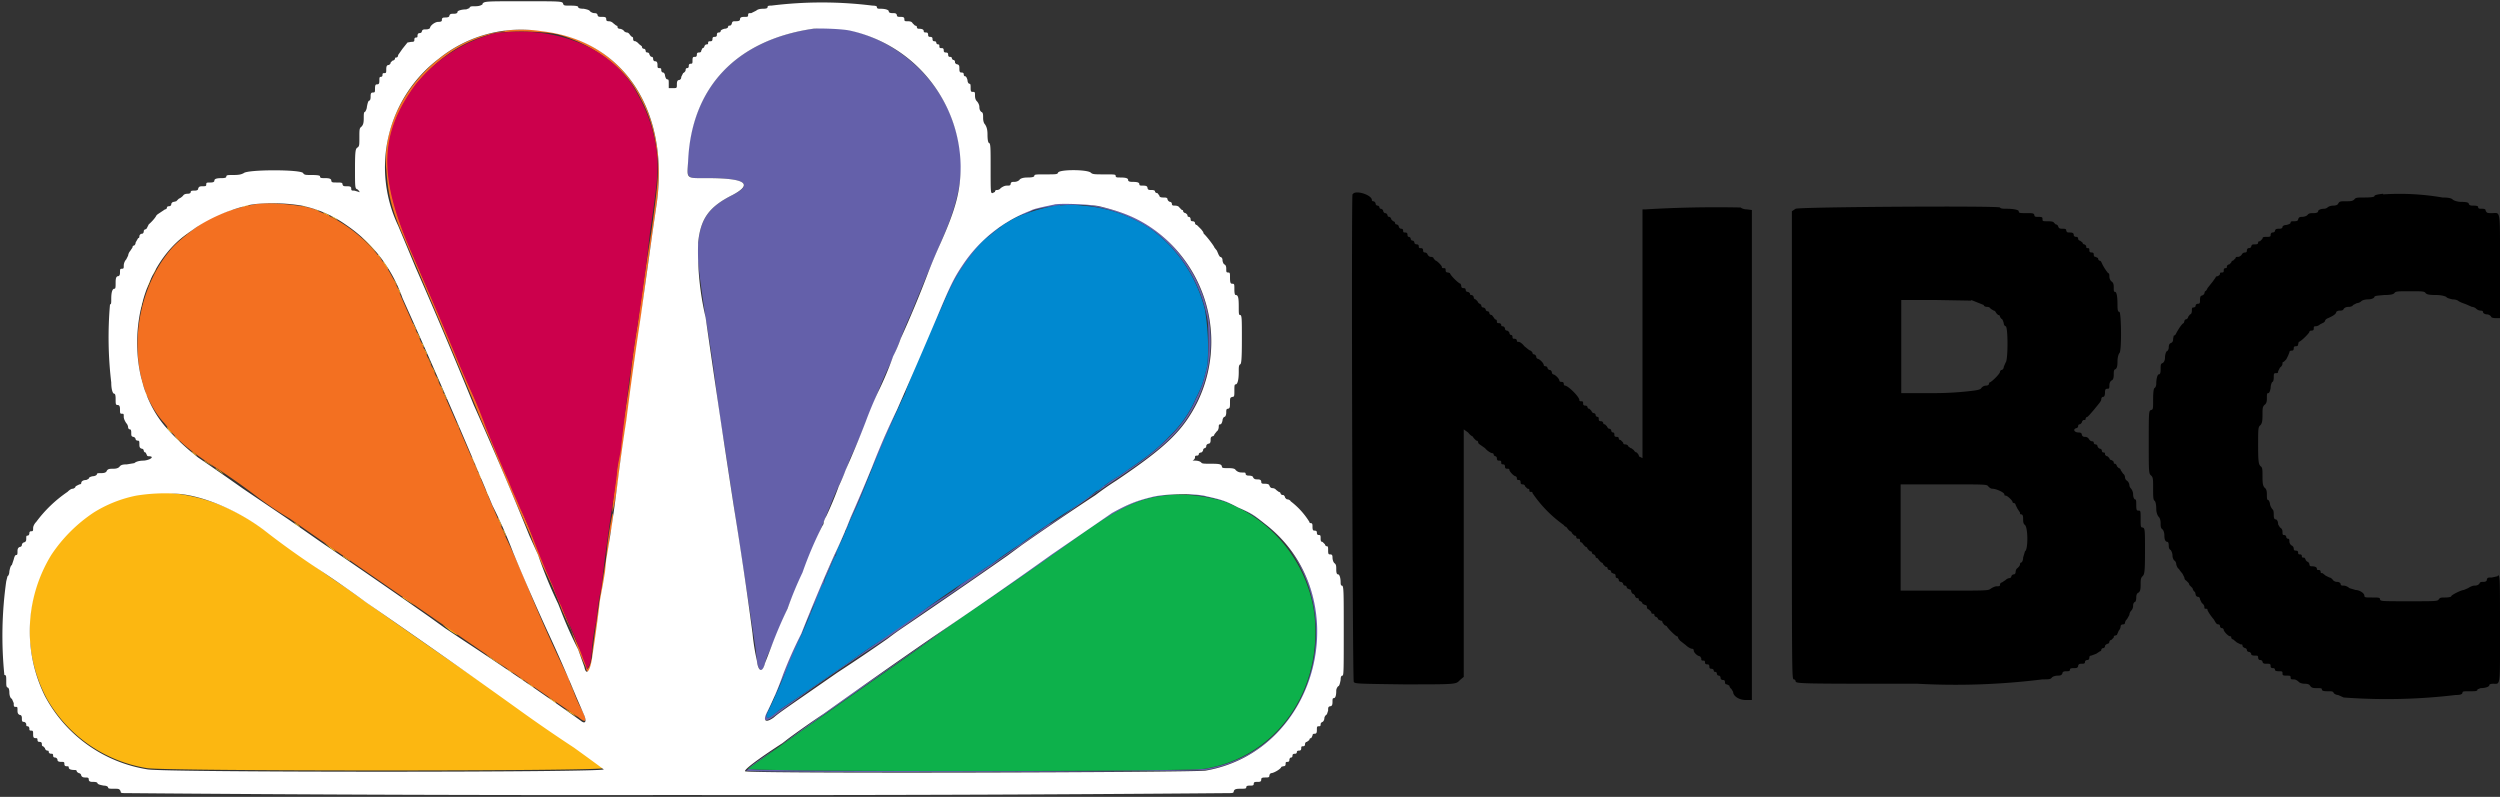
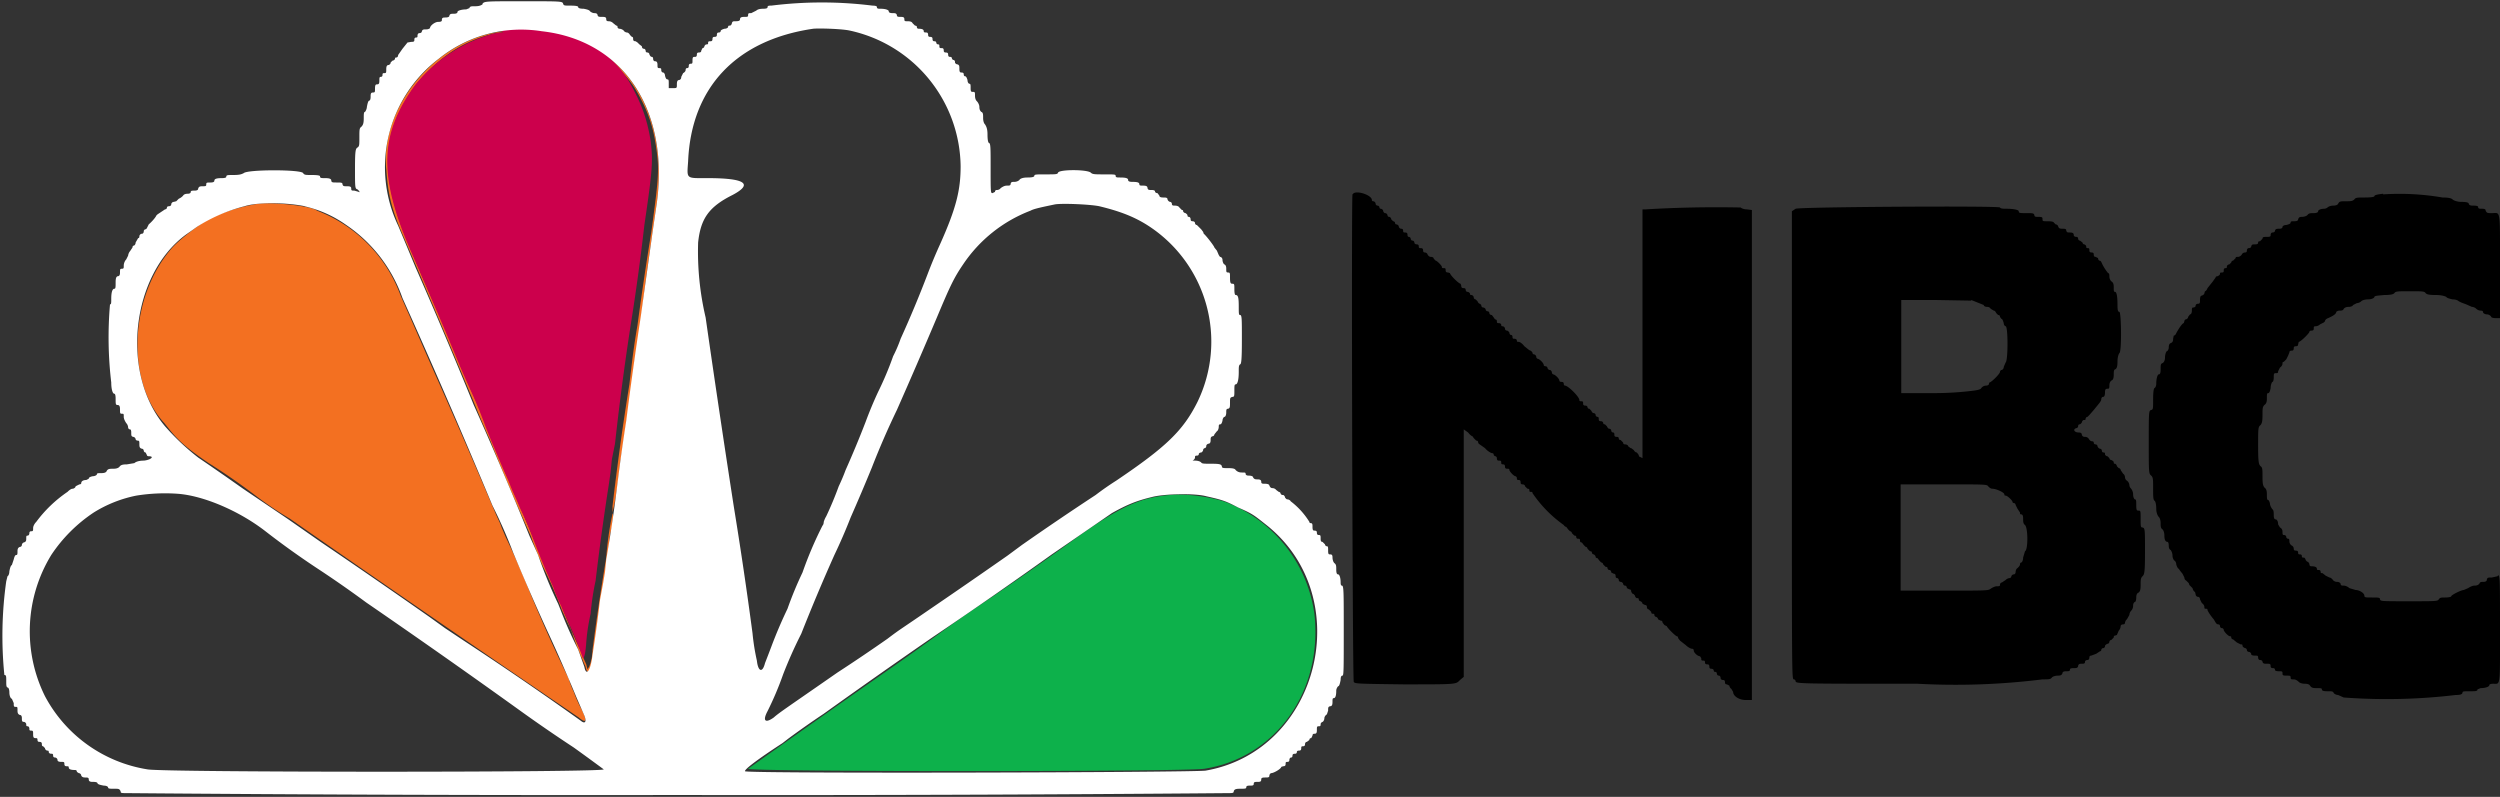
<svg xmlns="http://www.w3.org/2000/svg" viewBox="0 0 400 127.5">
  <rect x="0" y="0" width="400" height="127.5" fill="#333333" stroke="none" />
  <g fill-rule="evenodd">
-     <path d="m43.3 32.5h1l-.5-.1h-.5m-2.7.2h.4zm5.7 0h.3zm-7.3.4c-.8.3-.4.3.5 0l.4-.2c-.2 0-.6 0-.9.2m9.4.1.6.1c.2 0 .1 0 0-.1l-.7-.1zm-11.7.6-.3.2c.1 0 .4 0 .6-.2l.3-.3zm13.9 0 .6.2-.3-.2-.6-.3zm1.4.6c.8.4 1 .4.4 0l-.8-.4zm-17 0c-.3.2-.3.3-.2.3l.5-.2.1-.3-.5.3m18.5.5.7.4-.4-.4c-.7-.4-1-.4-.3 0m-21.7 1.1c-.3.2-.3.3-.1.2.5-.3.8-.5.6-.5zm-2.5 1.8-.8.7.8-.6c.7-.5 1-.7.8-.7zm29.4.9c1.6 1.7 1.9 2 1.1 1l-1.5-1.5c-.5-.5-.4-.3.4.5m-31 .7-.7.7.7-.7.7-.7zm33 1.7.5.6-.5-.9c-.2-.1-.2 0 0 .3m.7.8c0 .2.7 1.3.8 1.3 0 0 0-.3-.3-.7-.4-.7-.5-.8-.5-.6m-36.7 1.6-.2.6.3-.5c.4-.7.2-.8-.1 0m-.9 1.7-.3 1 .5-1 .3-1zm39.1-.7.4.6c.4.7.4.5 0-.2zm.7 1.3.3.8.4.4-.4-.8zm-41 2.5-.3 1.5c0 .4.1 0 .4-.8.4-1.6.4-2.2 0-.7m-.7 3.9v-.4zm44.1-.5.3.7.4.4-.4-.7c-.1-.4-.3-.5-.3-.5m-44.3 3v-1zm45-1.5c0 .1 0 .4.2.6.1.3.3.4.3.3l-.3-.6zm.6 1.5.3.6.2.3c0-.1 0-.4-.2-.6zm.5 1.2.3.6.2.3c0-.1 0-.4-.2-.6-.1-.3-.3-.4-.3-.3m-46 1.4c0 .4.1.5.1.3v-.6.3m46.6.1.3.6c0 .2.2.3.2.3l-.3-.6c0-.3-.2-.4-.2-.3m.5 1.2.3.7.4.5-.4-.8zm.7 1.5.3.7.3.5-.3-.8zm-47.2.6.2.7c.3.7.3.4 0-.4 0-.3-.2-.5-.2-.3m47.8.9.4.7c.1.4.3.5.3.5l-.3-.8zm-47.1 1 .2.6c.1.2.3.3.3.2l-.3-.6zm47.8.4.3.6c0 .2.2.3.2.2l-.3-.6c0-.2-.2-.3-.2-.2m-47.3.6.6 1.1-.2-.5zm49.3 4 .3.6c0 .3.2.4.2.3l-.3-.6c0-.2-.2-.3-.2-.3m-46.2.9c0 .2.3.5.6.7.3.3.3.3 0-.2-.7-.8-.8-.9-.6-.5m1.2 1.3c.3.5.8 1 .8.8l-.5-.6c-.3-.3-.4-.4-.3-.2m2.7 2.5c.2.3.8.7.8.6l-.5-.5c-.4-.2-.5-.3-.3-.1m44.6.7.4.7c.1.4.3.5.3.5l-.3-.8zm-42.6.8 1.5.9-1-.7c-.5-.3-.7-.4-.5-.2m43.3.7.3.6c0 .2.2.3.2.2l-.3-.6c0-.2-.2-.3-.2-.2m-41.3.6 1.1.8s-.3-.4-.8-.7c-.6-.4-.6-.4-.3 0m41.8.5.3.7.4.4-.4-.7c-.1-.4-.3-.5-.3-.5m1.2 2.7.3.8.3.4-.3-.8zm-53.5.5a18.7 18.7 0 0 0 -11 4.2 24.3 24.3 0 0 0 -5.5 6.3 23.4 23.4 0 0 0 -.2 22.5 22.6 22.6 0 0 0 16 11.1c2.7.5 73.1.5 73 0l-.2-.4a110.4 110.4 0 0 1 -6.9-4.8 212.4 212.4 0 0 1 -9.5-6.6 1157 1157 0 0 1 -24.6-17.1 99.2 99.2 0 0 1 -7-5 112 112 0 0 0 -5.7-4 29.5 29.5 0 0 0 -16.2-6.2zm55.5 4.2c0 .2.4 1.2.6 1.2l-.2-.5-.3-.7c0-.2-.1-.2-.1 0m-32.5.7c.2.3.8.7.8.6l-.5-.5c-.4-.2-.5-.3-.3 0m33.1.8.4.7c.1.4.3.5.3.5l-.3-.8zm-28.3 2.3 1.1 1 .8.4c-.4-.4-2-1.6-2-1.4m3.2 2.3.8.5c.2.1.2 0-.1-.2l-.8-.5c-.2-.1-.2 0 .1.2m9.3 6.4 1.7 1.1c.4.2 0 0-.8-.7-.6-.5-.9-.6-.9-.4m4.7 3.1.8.6.7.5-.8-.6zm1.7 1.2 1.2 1c1.4.9 1.7 1 .5 0a7 7 0 0 0 -1.7-1m7 4.8s.6.6 1.5 1.1l1.5 1-1.3-1c-1.6-1-1.7-1.2-1.7-1m3.2 2.2.7.5.5.2-.7-.5zm2 1.2.4.5.5.2-.5-.4-.5-.3m1.2.8.8.7c.6.4.7.4.3 0l-1.2-.7m7.5 1.2.3.5-.5-1.2zm-3.8 1.3s.3.4.8.7c.6.4.6.4.3 0zm2.6 1.9 1 .7 1 .6-.8-.7z" fill="#fcb711" />
    <path d="m80.8 5c-10.8 1-20 12-19 22.1.3 4 .8 6.2 2.6 10.4a2413.2 2413.2 0 0 1 11.6 27.3 138.2 138.2 0 0 0 2.4 5.6 376.1 376.1 0 0 0 6.5 15.3 75.4 75.4 0 0 0 2 5 75.1 75.1 0 0 1 3 6.9l.9 2 .6 1.3a63.8 63.8 0 0 0 2.3 5.8c.3 1.6 1 .6 1.3-2a224.3 224.3 0 0 1 1.9-13.2l.3-2.3.3-2.5c0-.7.2-1.7.4-2.3l.2-1.7c0-.4 0-.6-.1-.5a49.8 49.8 0 0 0 -1 7 402.6 402.6 0 0 0 -2.2 14.8 7.8 7.8 0 0 1 -.5 2.6l-.3.5-.2-.8-.4-.9-.1-.4-.5-1.1a72.7 72.7 0 0 1 -3.1-7.5l-1.1-2.5-.6-1.4-.6-1.3-.6-1.7a1061.2 1061.2 0 0 1 -3.4-8l-.6-1.4a58 58 0 0 1 -1.4-3.3 15.7 15.7 0 0 1 -1.2-3 276.5 276.5 0 0 0 -5.1-12l-1.4-3.2a200.3 200.3 0 0 0 -4.2-9.9 583.3 583.3 0 0 1 -3.7-8.6c-5.2-12-5-18.7.8-26.6a25.5 25.5 0 0 1 6.1-5.5 20.8 20.8 0 0 1 5.8-2.5c1.5-.6 8.1-.6 10.7 0 5.2 1.4 10.3 5 12.6 9 1.8 3.1 2.7 5.6 3.2 9.2.5 3.3.4 4.7-.8 13.5a534.8 534.8 0 0 0 -2.2 14.8 113.3 113.3 0 0 0 -1 7l-.3 2.5a432.8 432.8 0 0 0 -2.7 19.5v1l.3-1.3a75.6 75.6 0 0 0 .9-6.4 449.6 449.6 0 0 0 2.4-16.9 155.7 155.7 0 0 0 1-6.6c.6-5 .6-5.3 1.8-13.5l.6-4.2c2.7-17.7-8-30-24.3-28.2m-39.4 27.7a32.1 32.1 0 0 0 -7 2c-.7 0-5.3 3.4-6.8 5.1-6.8 7.8-7.4 21.3-1.2 28l.8 1c1.6 2 3.2 3.3 6.3 5.4a104.4 104.4 0 0 1 7.5 5.2 56.8 56.8 0 0 0 5.5 3.7 4868 4868 0 0 0 44 30.3l2.2 1.5c1.2 1 1.4.6.5-1.2a21.6 21.6 0 0 1 -1.3-2.9 13.2 13.2 0 0 1 -.8-2.1 240 240 0 0 1 -6-13.3 148.9 148.9 0 0 0 -4.1-9.4l-.6-1.4-.3-.8-.6-1.3a1373.4 1373.4 0 0 0 -10.3-23.7l-3.5-8a383 383 0 0 1 -1.5-3.4 23 23 0 0 0 -13.4-13.6c-.7-.7-6.8-1.4-9.5-1.1" fill="#f37021" />
-     <path d="m80.5 5.2c-1.3 0-2 .3-4 1a24.6 24.6 0 0 0 -10 7.3c-5.8 7.9-6 14.6-.8 26.6a940.8 940.8 0 0 1 7.9 18.5l1.4 3.2a75 75 0 0 1 2.7 6.5 218.4 218.4 0 0 0 3.6 8.5l.6 1.5.8 1.8.6 1.4a57 57 0 0 1 2 4.7 124.4 124.4 0 0 0 3.2 7.7 22.1 22.1 0 0 0 1.3 3.1l.4 1a70.7 70.7 0 0 1 3.1 7.4l.4 1 .2.7.3-.5c.2-.3.4-1 .5-2.6a31.6 31.6 0 0 1 .7-4.6 41.4 41.4 0 0 1 .8-5.3 402.6 402.6 0 0 1 2.1-15.3l.3-2.1.2-2 .5-2.5a432.8 432.8 0 0 1 2.7-20.2 347.3 347.3 0 0 0 2-14.8c1.3-8.8 1.4-10.2 1-13.5-.6-3.6-1.5-6-3.3-9.2-3.8-6.6-12-10.2-21.3-9.3" fill="#cc004c" />
-     <path d="m130 4.6c-12.2 1.8-19.4 9.4-20 21.2 0 2.9-.3 2.7 3.3 2.7 6 0 7.3 1 3.9 2.7-3.8 1.9-5.1 3.8-5.5 7.7-.2 2-.1 3.1 1.2 12a221.5 221.5 0 0 1 1.6 10.6 186.1 186.1 0 0 0 1.4 9.6 20737 20737 0 0 0 5 32.7l.2 1.9c.2 1.8 1 2 1.3.4l.3-1a206.3 206.3 0 0 0 3.9-9.2l.5-1a777.3 777.3 0 0 0 5.7-13.9 55.1 55.1 0 0 1 1.9-4.3 31.2 31.2 0 0 0 1.3-3.3 127.2 127.2 0 0 0 3.8-8.9 63 63 0 0 1 2.5-6 52.2 52.2 0 0 0 1.8-4.3 61 61 0 0 1 1.7-4.1 577 577 0 0 1 4.6-11c3.9-8.8 4.3-13.8 1.8-20.4-3.4-8.9-13.5-15.4-22.1-14.1m38.6 28a25.5 25.5 0 0 0 -5.4 1.6c-3.4 1.5-7 4.5-9.3 8-1.5 2.2-2 3.5-4.2 8.5a874 874 0 0 1 -8 18.4l-.3.8a128.3 128.3 0 0 0 -4.3 10.1 336.6 336.6 0 0 1 -5.6 13 323.4 323.4 0 0 0 -5.6 13 71 71 0 0 0 -2.1 5l-1.2 2.7c-.8 1.5-.4 2 1 1a265.4 265.4 0 0 1 15.5-10.8l2.7-1.8 6.6-4.6a596.2 596.2 0 0 0 12.6-8.7l2.3-1.6a356.7 356.7 0 0 1 6.5-4.5 483.9 483.9 0 0 1 8.5-5.9c8.2-5.4 10.8-8 13.1-12.6a22 22 0 0 0 1-16.8 23 23 0 0 0 -9.6-11.9c-4-2.2-10.3-3.5-14.2-2.8m4.6.1a24.1 24.1 0 0 1 11.6 4.4 22.9 22.9 0 0 1 8.3 14c.2 1 .2 6.2 0 7.1-.7 3-.9 3.6-1.9 5.6a18 18 0 0 1 -4.2 6 35.6 35.6 0 0 1 -6.7 5.3l-1.4 1-.2.1-1 .6-1 .8c-.3 0-.5.2-.5.3l-.3.3a21.1 21.1 0 0 1 -2 1.3l-1.3.9a48.2 48.2 0 0 1 -4.5 3.2l-.3.1-.6.4a60.7 60.7 0 0 1 -4.1 2.9 131.2 131.2 0 0 1 -7.9 5.3l-1.4 1-1.2 1-1.5 1a178.5 178.5 0 0 0 -9 6.1 203 203 0 0 1 -6.9 4.8 1012.8 1012.8 0 0 1 -11.6 8c-.8.8-1.3.6-.9-.3l1-2.4.3-.4.2-.5.5-1.2a123.4 123.4 0 0 0 3.8-8.8l.2-.5.4-1 .6-1.3c0-.3.3-.8.5-1.2a18.6 18.6 0 0 0 1.4-3.2s.2-.2.2-.5.2-.8.4-1l1-2.4.3-.6.2-.5 1-2.4.4-.9c0-.2 0-.4.2-.5.1-.1.3-.4.3-.7l.5-1.1a107.3 107.3 0 0 0 3-7.2 160.3 160.3 0 0 0 3.1-7.1 290.4 290.4 0 0 1 5.2-12 675.8 675.8 0 0 0 3.8-8.9s1.6-3.3 2-3.8a32.7 32.7 0 0 1 5-6.2 25.4 25.4 0 0 0 1.5-1.2l.4-.3.5-.4c.2 0 .7-.3 1-.6a10 10 0 0 1 2.4-1l1.3-.6a27.1 27.1 0 0 1 7.8-.8m11.2 46.6a24 24 0 0 0 -6.4 2.6 274.6 274.6 0 0 0 -16 11 181 181 0 0 0 -6.8 4.8 828 828 0 0 1 -18.8 13.1 1159 1159 0 0 0 -17 12.4c.2.4 71.5.2 73.6-.1 16.4-2.9 23.5-23 12.8-36a21.6 21.6 0 0 0 -15-8.2h-1.1l1.3.2a21.5 21.5 0 0 1 7.4 2.1c18.8 9.3 14.9 38.5-5.6 41.7-3.3.5-73.3.5-73 0 .1-.3 1.2-1.1 4-3a209.2 209.2 0 0 0 7.7-5.4 3069 3069 0 0 1 29.8-20.8 467.9 467.9 0 0 0 11.5-8c6.7-4.8 9.8-6.2 14.5-6.6l1.2-.1h-1.2c-.8 0-1.8 0-2.8.3" fill="#6460aa" />
-     <path d="m169.6 32.8a27.1 27.1 0 0 0 -5.5 1.4 10 10 0 0 0 -2.3 1l-1 .6a2 2 0 0 0 -.6.4c-.1.2-.3.3-.4.3l-.4.3a25.4 25.4 0 0 1 -2 1.6 32.7 32.7 0 0 0 -6.6 10.5 238.3 238.3 0 0 0 -5.9 13.7c0 .3-.3.8-.5 1.2a290.4 290.4 0 0 0 -5.8 13.5 70.8 70.8 0 0 1 -2.4 5.6l-.5 1.1c0 .3-.2.6-.3.7l-.2.5-.4 1c-.5 1-1 2-1 2.3 0 .2 0 .4-.2.5l-.3.6-1 2.4c-.2.2-.3.7-.4 1 0 .3-.2.5-.2.5-.1 0-.2 0-.2.2l-1.2 3-.5 1.2a89.4 89.4 0 0 1 -2 4.6 94.9 94.9 0 0 0 -2.3 5.5 123.4 123.4 0 0 1 -2.7 6c-.4 1 0 1.1.9.4l1-.8a906.2 906.2 0 0 0 14.5-10 203 203 0 0 0 9.2-6.4 178.5 178.5 0 0 1 7-4.8l.3-.2.9-.6a29.8 29.8 0 0 1 2-1.3 65.6 65.6 0 0 1 4.6-3.2 148.4 148.4 0 0 1 7.2-5 48.2 48.2 0 0 0 5-3.5l.6-.3.3-.3.4-.3 1.1-.8 1-.6.2-.1 1.4-1c3.3-2.2 4.9-3.5 6.7-5.4a18 18 0 0 0 4.2-6c1-2 1.2-2.5 1.9-5.5a37.6 37.6 0 0 0 -.4-8.7 22.9 22.9 0 0 0 -8.3-12.7 22.7 22.7 0 0 0 -11.3-4 14 14 0 0 0 -3.6 0" fill="#0089d0" />
+     <path d="m80.5 5.2c-1.3 0-2 .3-4 1a24.6 24.6 0 0 0 -10 7.3c-5.8 7.9-6 14.6-.8 26.6a940.8 940.8 0 0 1 7.9 18.5l1.4 3.2a75 75 0 0 1 2.7 6.5 218.4 218.4 0 0 0 3.6 8.5l.6 1.5.8 1.8.6 1.4a57 57 0 0 1 2 4.7 124.4 124.4 0 0 0 3.2 7.7 22.1 22.1 0 0 0 1.3 3.1l.4 1a70.7 70.7 0 0 1 3.1 7.4c.2-.3.4-1 .5-2.6a31.6 31.6 0 0 1 .7-4.6 41.4 41.4 0 0 1 .8-5.3 402.6 402.6 0 0 1 2.1-15.3l.3-2.1.2-2 .5-2.5a432.8 432.8 0 0 1 2.7-20.2 347.3 347.3 0 0 0 2-14.8c1.3-8.8 1.4-10.2 1-13.5-.6-3.6-1.5-6-3.3-9.2-3.8-6.6-12-10.2-21.3-9.3" fill="#cc004c" />
    <path d="m187.2 79.2c-4.7.4-7.8 1.8-14.5 6.5a470.3 470.3 0 0 1 -12.5 8.8l-1.3.9a225.7 225.7 0 0 0 -7.7 5.3 443 443 0 0 1 -7.8 5.6 3069 3069 0 0 0 -23.7 16.7c-.3.5 69.7.5 73 0 11.5-1.8 19-12.5 17.6-24.8a22.4 22.4 0 0 0 -13.3-17.5c-2-1-6.8-1.8-9.8-1.5" fill="#0db14b" />
    <path d="m77.2.7c-.3.2-.6.3-1.2.3s-.8 0-.9.3l-.5.2c-.7 0-1.4.2-1.4.4s-.2.3-.6.3-.6 0-.7.3c0 .2-.2.3-.7.3-.4 0-.5.1-.5.4 0 .2-.1.3-.6.3s-1.3.6-1.3 1c0 0-.2.2-.6.2s-.6 0-.7.3c0 .2-.2.3-.4.3s-.3.2-.3.4 0 .3-.2.3-.3.1-.3.3c0 .3 0 .4-.5.4l-.6.1-.8 1-.7 1c0 .2-.1.4-.3.4-.1 0-.2 0-.2.2 0 .1-.2.3-.4.3l-.3.3c0 .2-.1.3-.3.4-.3 0-.4.2-.4.7s0 .6-.3.6c-.2 0-.3 0-.3.3 0 .2-.1.3-.3.3s-.2.2-.2.6c0 .5-.1.6-.4.6-.2 0-.3.1-.3.7 0 .5 0 .6-.3.6s-.4.1-.4.6c0 .2 0 .6-.2.7-.2 0-.3.5-.4 1 0 .3-.2.7-.3.8-.2 0-.2.4-.2 1 0 .8-.1 1.1-.4 1.4-.3.2-.3.5-.3 1.7s0 1.4-.3 1.6-.4.4-.4 3.4 0 3.2.4 3.3l.3.3c0 .2 0 .2-.1.1l-.7-.2c-.4 0-.5 0-.5-.3s-.1-.4-.7-.4c-.5 0-.6 0-.7-.3 0-.3-.2-.3-1-.3-.6 0-.8 0-.8-.4-.1-.2-.3-.3-1-.3-.6 0-.8 0-.8-.3 0-.1-.3-.2-1.3-.2s-1.2 0-1.4-.3c-.3-.6-8.9-.6-9.5 0-.4.2-.7.3-1.7.3-.9 0-1.1 0-1.1.3 0 .1-.2.2-.7.2-.8 0-1.2.1-1.2.4 0 .2-.2.3-.6.3-.6 0-.7 0-.7.3s-.1.3-.6.3-.6.1-.7.4c0 .2-.2.3-.6.3s-.6 0-.6.3c0 .1-.2.2-.5.2s-.6.1-.7.3a2 2 0 0 1 -.7.5l-.4.4-.4.1c-.2 0-.4.2-.4.4s-.2.3-.4.3-.3.1-.3.3c0 0-.1.2-.3.2l-.6.4-.6.4-.2.2c0 .1-.5.8-1.2 1.4l-.3.6s-.1.2-.3.2c0 0-.2.1-.2.3s-.1.4-.3.4-.4.2-.4.4c0 .1 0 .3-.2.3l-.4.7c0 .3-.2.5-.3.5s-.2.1-.2.3l-.4.6c-.2.2-.3.6-.3.7l-.3.6c-.2.2-.4.6-.4 1s0 .5-.3.5-.3.1-.3.6c0 .4-.1.6-.4.6-.2.1-.3.3-.3 1s0 1-.2 1c-.3 0-.5.5-.5 1.6 0 .7 0 .9-.2.9a61.4 61.4 0 0 0 .2 12.5c0 1 .2 1.8.5 1.8.1 0 .2.2.2.8 0 .8 0 1 .3 1s.4.2.4.7c0 .6 0 .7.3.7s.3 0 .3.5c0 .3.2.7.4 1 .2.2.3.5.3.7 0 .1.1.3.3.3.1 0 .2.1.2.5 0 .5 0 .6.3.7.2 0 .4.2.4.4 0 0 .1.2.3.2.3 0 .3.1.3.6s.1.6.4.7c.2 0 .3.2.3.3s.1.3.3.3l.2.4c0 .1.1.2.3.2 1 0 .3.6-.8.7-.8 0-1.3.2-1.5.4l-1.2.2c-.7 0-1 .1-1.2.4-.2.2-.5.3-1 .3s-.8 0-1 .3c-.1.3-.4.4-.9.4s-.7 0-.7.2c0 .1-.3.3-.7.3-.4.1-.6.2-.6.4l-.4.2c-.5 0-.8.2-.8.5 0 .1-.1.2-.3.2l-.6.3c0 .2-.3.4-.5.4s-.5.2-.8.5a20.7 20.7 0 0 0 -5 4.8c-.3.3-.5.7-.5 1 0 .4 0 .5-.3.5-.2 0-.3.1-.3.3s-.1.4-.3.4-.2.1-.2.5-.1.5-.4.6c-.1 0-.3.2-.3.4 0 .1-.1.3-.3.3-.3.1-.4.3-.4.7s0 .6-.2.6-.3.3-.4.7l-.3.9c-.2.1-.3.5-.4 1 0 .3-.1.7-.3.8l-.2.8a62.6 62.6 0 0 0 -.3 15c.3 0 .3.2.3 1 0 .6 0 .9.2 1 .2 0 .3.4.3.8 0 .5.2 1 .4 1l.3.7c0 .5 0 .6.3.6s.3 0 .3.6c0 .4.1.6.4.7.2 0 .3.2.3.5 0 .4 0 .6.3.6.2 0 .4.2.4.4s0 .3.2.3.3.2.3.4 0 .3.3.3.3.1.3.6.1.6.4.6c.2 0 .3 0 .3.3 0 .2.1.3.3.3.3 0 .4.1.4.4 0 .1 0 .3.2.3l.3.3c0 .2.2.4.4.4.1 0 .2 0 .2.2s.2.3.4.3.3 0 .3.3c0 .2.1.3.3.3s.4.2.4.4.2.3.6.3.5 0 .5.3.1.4.4.4c.2 0 .3 0 .3.2 0 .3.4.4 1 .4.2 0 .3.1.3.3l.3.2c.2 0 .4.2.4.4.1.2.3.3.6.3.4 0 .6 0 .6.3s.2.4.6.4c.3 0 .7 0 .8.2 0 .2.5.3 1 .4.5 0 .7.2.7.3 0 .2.3.2 1 .2s.8 0 1 .4c0 .3.1.3 1 .3a8588.3 8588.3 0 0 0 88.1.3 8588.6 8588.6 0 0 0 88-.3c.8 0 1 0 1-.3.1-.3.3-.4 1-.4s1 0 1-.2.1-.3.5-.3c.5 0 .7 0 .7-.3s.2-.3.7-.3c.4 0 .5-.1.5-.4 0-.2.1-.3.6-.3s.7 0 .7-.3c0-.2.2-.4.3-.4.4 0 1.6-.7 1.6-1l.3-.1c.3 0 .4-.1.4-.4 0-.2 0-.3.3-.3.2 0 .3-.1.3-.3s.1-.4.3-.4c.1 0 .2-.1.2-.3s.1-.3.4-.3c.2 0 .3-.1.3-.3 0-.1.1-.2.3-.2.3 0 .4-.1.4-.4 0-.2 0-.3.3-.3.2 0 .3-.1.3-.3s.1-.4.3-.4l.4-.3c0-.2.1-.3.3-.3l.2-.4c0-.2.1-.3.3-.3.3 0 .4-.1.4-.6s0-.6.3-.6c.2 0 .3 0 .3-.3 0-.2.1-.3.3-.4.1 0 .3-.3.3-.6 0-.2.2-.5.4-.6l.2-.6c0-.5 0-.6.3-.7.3 0 .4-.2.4-.7 0-.4 0-.6.2-.6.3 0 .4-.5.4-1.2 0-.3.2-.6.3-.7.2 0 .3-.5.4-1 0-.5.1-.7.3-.7s.2-1.2.2-7.2c0-6.3 0-7.2-.3-7.2-.1 0-.2-.1-.2-.5 0-.8-.2-1.3-.4-1.3s-.3-.2-.3-.8c0-.5 0-.8-.3-1-.2-.2-.3-.6-.3-.9 0-.4-.1-.5-.4-.5-.2 0-.3 0-.3-.6 0-.5 0-.7-.2-.7s-.3-.2-.3-.3l-.4-.4c-.2 0-.3-.1-.3-.5 0-.5 0-.6-.3-.6-.2 0-.3-.1-.3-.4 0-.2-.1-.3-.4-.3-.2 0-.3-.1-.3-.6 0-.4 0-.6-.3-.6 0 0-.2 0-.2-.2a12.2 12.2 0 0 0 -3-3.3c0-.1-.3-.3-.5-.3s-.3-.2-.4-.3c0-.2-.2-.4-.3-.4a.4.4 0 0 1 -.4-.2c0-.2-.2-.3-.3-.3l-.4-.3a.8.8 0 0 0 -.6-.3c-.3 0-.4-.2-.5-.4 0-.2-.3-.3-.7-.3s-.6 0-.6-.3-.2-.4-.6-.4c-.3 0-.5 0-.7-.3 0-.2-.3-.3-.7-.3-.3 0-.5-.1-.5-.3s-.1-.2-.6-.2c-.4 0-.7-.1-1-.4-.1-.2-.4-.3-1.2-.3s-1 0-1-.3c-.1-.3-.3-.4-1.6-.4-1.2 0-1.6 0-1.7-.2-.2-.2-.6-.3-1-.3h-.4c.2-.1.4-.3.4-.5s0-.3.3-.3c.2 0 .3-.1.3-.2 0-.2.2-.3.4-.3.2-.1.3-.3.3-.4s.1-.3.3-.3c0 0 .2-.1.2-.3s.1-.3.3-.4c.3 0 .4-.2.4-.6 0-.3 0-.5.3-.6.2 0 .3-.2.3-.3l.4-.5c.2-.1.3-.5.3-.7s0-.4.2-.4.3-.2.4-.6c0-.3.2-.6.3-.6.2 0 .3-.4.3-.7 0-.4 0-.6.3-.6.3-.1.3-.3.3-1s0-.8.4-.9c.3 0 .3-.2.3-1 0-.7 0-1 .2-1 .3 0 .5-.7.5-2 0-.8 0-1 .2-1.2.2 0 .3-.6.3-4s0-3.9-.3-3.9c-.2 0-.2-.3-.2-1.3 0-1.5-.1-1.9-.5-1.9-.1 0-.2-.2-.2-.9 0-.8 0-.9-.3-.9s-.4-.1-.4-1c0-.7 0-.8-.3-.8s-.3-.1-.3-.6c0-.4-.1-.6-.3-.7-.1 0-.3-.4-.3-.7s-.2-.5-.4-.5l-.2-.3-.3-.7-.4-.5c0-.2-1.4-2-1.7-2.2l-.1-.3-.3-.4-.4-.4-.3-.3c-.2 0-.3-.2-.3-.3 0-.2-.2-.3-.4-.3s-.3-.1-.3-.3-.1-.4-.3-.4c0 0-.2 0-.2-.2s-.2-.3-.3-.4c-.2 0-.4-.2-.4-.3s0-.2-.2-.2l-.4-.4c-.1-.2-.4-.3-.7-.3s-.5 0-.5-.3c0-.1-.1-.3-.3-.3a.6.6 0 0 1 -.4-.4c0-.3-.3-.3-.7-.3s-.6-.1-.6-.3l-.3-.4c-.2 0-.4-.1-.4-.3 0-.1-.2-.2-.5-.2-.5 0-.6 0-.7-.3 0-.3-.2-.4-.7-.4-.4 0-.6 0-.6-.2 0-.3-.3-.4-1.1-.4-.5 0-.7-.1-.7-.3 0-.3-.4-.4-1.3-.4-.5 0-.7 0-.7-.3 0-.2-.3-.2-1.8-.2-1.6 0-1.9 0-2.2-.3-.7-.5-4.9-.5-5.2 0-.1.3-.3.3-2 .3-1.4 0-1.8 0-1.8.2s-.3.3-1.1.3-1.2.2-1.3.4c-.1.1-.4.3-.8.3s-.5 0-.6.3c0 .3-.2.3-.6.3s-.7.2-1 .4c-.1.2-.4.3-.6.3s-.3.1-.3.3l-.4.2c-.3 0-.3-.1-.3-4 0-3 0-3.8-.2-4-.2 0-.3-.5-.3-1.4s-.2-1.3-.4-1.6c-.2-.2-.3-.6-.3-1 0-.6 0-.9-.3-1-.2-.2-.3-.4-.3-.8 0-.3-.2-.7-.4-.9s-.3-.5-.3-.9c0-.5 0-.6-.3-.6s-.4 0-.4-.6c0-.5 0-.7-.2-.7-.1 0-.3-.2-.3-.6-.1-.3-.2-.6-.4-.6-.1 0-.2-.1-.2-.3s-.1-.3-.4-.3c-.2 0-.3-.1-.3-.6 0-.4 0-.6-.3-.7-.2 0-.4-.2-.4-.3 0-.2 0-.3-.2-.4-.2 0-.3-.2-.3-.3s-.1-.2-.3-.2-.3-.1-.3-.4c0-.2-.1-.3-.4-.3-.2 0-.3-.1-.3-.3 0-.3-.1-.4-.3-.4-.3 0-.4 0-.4-.3 0-.2 0-.3-.2-.3a.3.3 0 0 1 -.3-.3c0-.1-.1-.2-.3-.2s-.3-.1-.3-.4c0-.2-.1-.3-.4-.3-.2 0-.3-.1-.3-.3 0-.3-.1-.4-.3-.4s-.4 0-.4-.2c0-.3-.3-.4-.8-.4-.2 0-.3-.1-.3-.3 0-.1-.1-.2-.3-.2l-.4-.4c-.1-.2-.3-.3-.8-.3-.4 0-.5 0-.5-.3s-.1-.4-.6-.4c-.4 0-.6 0-.6-.3-.1-.3-.3-.3-.7-.3s-.6-.1-.6-.3-.5-.4-1.3-.4c-.4 0-.6 0-.6-.3 0-.1-.2-.2-.7-.2a65.2 65.2 0 0 0 -16.2 0c-.4 0-.6 0-.6.3 0 .1-.2.2-.7.2s-.9.1-1.1.3l-.8.4c-.4 0-.5 0-.5.3s-.1.3-.6.3-.7.1-.7.4c0 .2-.2.3-.7.3-.4 0-.5 0-.6.3 0 .2-.2.4-.3.4-.2 0-.3 0-.3.2 0 .1-.2.3-.6.3-.3.1-.6.2-.6.4 0 .1-.1.2-.3.2s-.3.1-.3.4c0 .2-.1.3-.4.3-.2 0-.3.1-.3.3 0 .3-.1.4-.3.4s-.4 0-.4.2 0 .3-.2.3-.3.1-.4.3c0 .2-.2.3-.3.3l-.2.4c0 .2-.1.3-.4.3-.2 0-.3.1-.3.3 0 .3-.1.4-.3.4-.3 0-.4 0-.4.6 0 .4 0 .5-.3.5-.2 0-.3.1-.3.4 0 .2-.1.3-.3.3-.1 0-.2.1-.2.3s-.2.4-.4.5l-.3.6c0 .3-.1.4-.3.5-.3 0-.4.2-.4.7 0 .6 0 .6-.6.6h-.7v-.7c0-.5 0-.7-.2-.7s-.3-.2-.4-.6c0-.3-.2-.5-.3-.5-.2 0-.3-.2-.3-.4s0-.3-.3-.3-.3-.1-.3-.5-.1-.6-.4-.6c-.2 0-.3-.2-.3-.4s-.1-.3-.2-.3c-.2 0-.3-.2-.4-.4 0-.2-.2-.3-.3-.3-.2 0-.3-.1-.3-.3 0-.1-.1-.3-.3-.3s-.3-.2-.3-.4l-.4-.3-.3-.3-.3-.2c-.3 0-.4-.1-.4-.4 0-.1 0-.3-.2-.3l-.3-.3c-.1-.2-.3-.4-.5-.4-.1 0-.4-.1-.5-.3-.2-.2-.5-.3-.7-.3-.1 0-.3-.1-.3-.3 0-.1 0-.2-.2-.2l-.5-.4a1 1 0 0 0 -.7-.3c-.3 0-.4-.1-.4-.3 0-.3-.1-.4-.6-.4-.6 0-.7 0-.8-.3 0-.2-.2-.3-.5-.3s-.6-.2-.7-.3c-.1-.2-.5-.3-1-.4-.6 0-.9-.1-.9-.3 0-.1-.3-.2-1.2-.2-1 0-1.1 0-1.2-.3-.1-.4-.3-.4-6.4-.4-6 0-6.2 0-6.5.4m58.8 4.3a22.5 22.5 0 0 1 17.7 21.7c0 3.8-.7 6.7-3.3 12.5a81.5 81.5 0 0 0 -2 4.8 181.3 181.3 0 0 1 -4.3 10.3 21.6 21.6 0 0 1 -1.2 2.8 52.2 52.2 0 0 1 -2.4 5.7 63 63 0 0 0 -2 4.8 163.6 163.6 0 0 1 -3.2 7.7 31.2 31.2 0 0 1 -1.1 2.6 56.7 56.7 0 0 1 -2 4.8 4 4 0 0 0 -.4.9s0 .4-.2.6a60.8 60.8 0 0 0 -3.2 7.5 59 59 0 0 0 -2.4 5.8 73.7 73.7 0 0 0 -2.6 6.1 206.3 206.3 0 0 1 -1 2.6c-.4 1.6-1.1 1.4-1.3-.4a35.7 35.7 0 0 1 -.7-4.4 691.2 691.2 0 0 0 -3-20.3 2719.4 2719.4 0 0 1 -4.5-30.2 46.2 46.2 0 0 1 -1.2-12c.4-3.8 1.7-5.7 5.5-7.6 3.4-1.8 2-2.7-4-2.7-3.5 0-3.3.2-3.1-2.7.5-11.8 7.7-19.4 20-21.2.8-.1 4.6 0 5.9.3m-49.3.1c13.3 1.5 20.6 13 18.3 28.1l-.6 4.1-1.9 13.6a677.7 677.7 0 0 0 -2.3 16.5 324.6 324.6 0 0 0 -1.4 10 236.7 236.7 0 0 1 -1.8 12.2l-.2 2-.3 1.8-.5 2.7a232.2 232.2 0 0 1 -1.2 8.8c-.3 2.5-1 3.5-1.3 1.9l-1-2.8a63.8 63.8 0 0 1 -2.8-6.3l-.4-1a70.1 70.1 0 0 1 -3.2-7.8l-1.4-3.1a619.8 619.8 0 0 0 -8.9-20.9 871 871 0 0 0 -9.3-22 2413.2 2413.2 0 0 0 -2.8-6.7 21.8 21.8 0 0 1 6.5-26.7 21 21 0 0 1 16.5-4.4m-38 28a18.7 18.7 0 0 1 6.7 3 23.5 23.5 0 0 1 9 11.7 1276.2 1276.2 0 0 1 14.4 33.2 81.4 81.4 0 0 1 3.3 7.5l.5 1.2a380 380 0 0 0 4.9 11.2 271.3 271.3 0 0 1 4.7 10.7l1.3 3c.4 1 .1 1.4-.6.8a567.8 567.8 0 0 0 -18.7-12.8l-3-2-2.5-1.8a1370.6 1370.6 0 0 0 -17.4-12l-5.3-3.7-7.1-4.8-2.7-1.9-2.6-1.8-1.9-1.3a38.4 38.4 0 0 1 -5.3-5c-7.2-8.5-5.4-24.3 3.4-30.7l1-.7.7-.5a26.4 26.4 0 0 1 7.6-3.3c2.2-.7 6.8-.6 9.7 0m127.1 0c3.3.8 5.7 1.7 8.1 3.3a22.1 22.1 0 0 1 7.6 28c-2.3 4.6-5 7.2-13 12.6a47.6 47.6 0 0 0 -3.3 2.3 483.9 483.9 0 0 0 -11.8 8l-2.3 1.7a1304 1304 0 0 1 -12.6 8.7c-4.5 3.1-4.5 3-6.6 4.6a279.5 279.5 0 0 1 -8 5.4c-8.2 5.7-9.3 6.4-10.2 7.2-1.4 1-1.8.5-1-1a51.6 51.6 0 0 0 2.5-5.9 71 71 0 0 1 2.9-6.5 309.4 309.4 0 0 1 5.3-12.6 87 87 0 0 0 2.6-6 336.6 336.6 0 0 0 3.4-8 128.3 128.3 0 0 1 4-9.2 971.8 971.8 0 0 0 6.4-14.8c2.1-5 2.7-6.3 4.2-8.5a22.8 22.8 0 0 1 10.8-8.6c.5-.3 2-.6 3.9-1 1.2-.2 5.7 0 7.1.3m-147.5 46c4.2.3 10 2.8 14.2 6.1a133.1 133.1 0 0 0 8.1 5.8 178.3 178.3 0 0 1 7.9 5.5 1422.1 1422.1 0 0 1 24.2 17 246.4 246.4 0 0 0 9 6.2 417.5 417.5 0 0 1 4.8 3.5c0 .5-70.4.5-73 0a22.6 22.6 0 0 1 -16.4-11.7 23.4 23.4 0 0 1 1-22.6 24.3 24.3 0 0 1 6.8-6.8 20.4 20.4 0 0 1 6.8-2.7 29 29 0 0 1 6.6-.3m164.6.4c2.7.6 3.2.8 5.1 1.8 2.3 1 2.5 1.2 4.4 2.7 14.7 11.5 8.7 36.2-9.6 39.4-2 .3-73.4.5-73.7.1-.1-.3 2-1.9 6-4.5l.9-.7a147.2 147.2 0 0 1 5.7-4 1159 1159 0 0 1 17.5-12.3 828 828 0 0 0 19-13.2l9.6-6.6c2.5-1.4 4-2 6.5-2.6 2-.5 6.8-.6 8.6-.1" fill="#fff" />
    <path d="m216.4 31.1c-.2.3 0 77.6.2 78 .2.3.5.3 8 .4 8.7 0 8.3 0 9-.7l.6-.5v-19.8-19.8l.7.5c.3.4.6.6.7.6l.2.3.4.4c.2 0 .3.1.3.3l.1.2 1 .7c.4.5 1 .8 1.1.8.2 0 .3.1.3.3 0 0 .1.2.3.2 0 0 .2.1.2.3 0 .3.1.4.3.4.3 0 .4 0 .4.3 0 .2 0 .3.3.3.2 0 .3.1.3.4 0 .2.1.3.4.3.2 0 .3 0 .3.2s.7 1 1 1c0 0 .2.1.2.3s0 .3.3.3c.2 0 .3.1.3.4 0 .2.1.3.3.3s.4.1.4.3l.4.4c.1 0 .3 0 .3.2s0 .3.2.3.3 0 .3.2a20 20 0 0 0 5 5.1c.1.2.3.3.4.3l.3.4.3.3c.2 0 .3.2.3.3l.4.4c.1 0 .3 0 .3.2s.1.3.3.3.3 0 .3.3c0 .2.1.3.3.3l.3.4.3.3c.2 0 .3.2.3.3l.4.4c.1 0 .3 0 .3.2 0 .1.1.3.3.3.2.1.3.3.3.4s.1.2.3.2l.3.4.3.3c.2 0 .3.2.3.3l.4.4c.1 0 .3 0 .3.2 0 .1.1.3.3.3s.3.2.3.4l.4.2c.2 0 .3.1.3.4 0 .2.1.3.3.3 0 0 .2.1.2.3 0 .1.1.3.3.3s.4.2.4.3.1.3.3.3.3.2.3.4l.4.2c.2 0 .3.1.3.4l.2.3c.2 0 .3.2.4.3 0 .2.2.4.3.4.2 0 .3 0 .3.2 0 .1.1.3.3.3.2.1.3.3.3.4l.4.2c.2 0 .3.1.3.3s.1.4.3.4l.4.4c0 .1 0 .3.2.3s.3 0 .3.2c0 .1.1.3.3.3.2.1.3.3.3.4l.4.2c.2 0 .3.1.3.3l.3.4.4.2c0 .2 1.4 1.6 1.6 1.6.1 0 .2.1.2.3l.3.4.9.7c.3.3.8.6 1 .6s.3.1.3.3c0 .3.6.9 1 .9l.2.3c0 .3 0 .4.3.4.2 0 .3 0 .3.3 0 .2.1.3.4.3.2 0 .3.1.3.4 0 .2.1.3.3.3s.4.1.4.3c0 0 0 .2.2.2s.3.1.3.3c0 .1.1.3.3.3s.3.2.3.4.2.3.4.3.3.1.3.4c0 .2.1.3.3.3l.4.2c0 .1.1.4.3.5l.3.5c0 .7 1 1.3 2 1.3h1v-78.4l-.8-.1c-.5 0-.9-.2-1-.3a188.6 188.6 0 0 0 -15.2.3h-.5v39.8l-.4-.2c-.1 0-.2-.1-.2-.3l-.3-.4c-.2 0-.4-.2-.5-.4-.2-.1-.3-.3-.5-.3l-.4-.3c0-.2-.3-.3-.5-.3s-.3-.1-.3-.3l-.4-.4c-.2 0-.3-.1-.3-.3 0-.1-.1-.2-.3-.2-.3 0-.4-.1-.4-.3s0-.4-.2-.4c-.1 0-.3-.1-.3-.3s-.2-.3-.3-.3c-.2 0-.3-.2-.4-.4l-.3-.3c-.2 0-.3-.1-.3-.3 0 0-.1-.2-.3-.2-.3 0-.4-.1-.4-.3s0-.4-.2-.4c-.1 0-.3-.1-.3-.3s-.2-.3-.3-.3c-.2 0-.3-.2-.4-.4l-.3-.3c-.2 0-.3-.1-.3-.3 0 0-.1-.2-.3-.2-.3 0-.4-.1-.4-.3 0-.3 0-.4-.3-.4-.2 0-.3 0-.3-.2 0-.5-1.8-2.3-2.3-2.3-.1 0-.2-.1-.2-.3s-.1-.3-.4-.3c-.2 0-.3-.1-.3-.2 0-.3-.7-1-1-1 0 0-.2-.1-.2-.3s-.2-.4-.3-.4c-.2 0-.3-.1-.4-.3 0-.2-.2-.3-.3-.3-.2 0-.3-.1-.3-.2 0-.3-.7-1-1-1 0 0-.2-.1-.2-.3s-.2-.4-.4-.4a.3.3 0 0 1 -.2-.2c0-.2-.2-.3-.3-.4-.2 0-.6-.4-1-.7-.3-.4-.7-.7-.9-.7s-.3 0-.3-.2-.2-.3-.4-.3-.3 0-.3-.3c0-.2-.1-.3-.2-.3-.2 0-.3-.2-.3-.4-.1-.1-.2-.3-.4-.3-.1 0-.3-.1-.3-.3s-.2-.4-.4-.4c-.1 0-.2 0-.2-.2s-.2-.3-.4-.3-.3 0-.3-.3c0-.2-.1-.3-.3-.3l-.2-.3-.3-.4c-.2 0-.4-.1-.4-.3 0-.1-.1-.3-.3-.3s-.3-.2-.3-.3-.2-.3-.4-.3-.3-.2-.3-.4l-.2-.2c-.2 0-.3-.2-.4-.4l-.3-.3c-.1 0-.3-.1-.3-.3s-.2-.4-.4-.4c-.1 0-.2 0-.2-.2 0-.1-.2-.3-.4-.3s-.3-.2-.3-.4c0-.1-.1-.2-.3-.2-.3 0-.4-.1-.4-.4l-.1-.3c-.3 0-1.7-1.4-1.7-1.7l-.3-.1c-.3 0-.4-.1-.4-.4 0-.2 0-.3-.3-.3-.2 0-.3 0-.3-.2s-.8-1-1-1l-.3-.3c0-.2-.2-.3-.5-.3-.2 0-.4-.2-.5-.4 0-.1-.2-.3-.4-.3s-.3-.1-.3-.3c0-.3-.1-.4-.4-.4-.2 0-.3 0-.3-.3 0-.2-.1-.3-.3-.3s-.4-.1-.4-.3c0-.1-.1-.3-.3-.3s-.3-.2-.3-.4c0 0-.1-.2-.3-.2-.1 0-.2-.1-.2-.3 0-.3-.1-.4-.4-.4-.2 0-.3 0-.3-.3 0-.2-.1-.3-.3-.3s-.4-.2-.4-.4c0-.1-.2-.3-.4-.3-.1 0-.2-.1-.2-.3 0 0-.1-.2-.3-.2l-.3-.3c0-.2-.2-.4-.3-.4-.2 0-.3-.1-.3-.3-.1-.2-.2-.3-.4-.3-.1 0-.3-.2-.3-.4 0-.1-.2-.3-.4-.3-.1 0-.2-.1-.2-.3 0 0-.1-.2-.3-.2-.1 0-.3-.1-.3-.3s-.2-.4-.4-.4c0 0-.2 0-.2-.2 0-.8-2.5-1.6-3-1m164.8 0c-.9.1-1.4.2-1.4.4 0 .1-.5.2-1.5.2-1.2 0-1.5 0-1.7.3-.3.3-.6.3-1.4.3s-1 0-1.2.4c-.1.2-.4.3-.8.3-.3 0-.7.1-.9.3a1 1 0 0 1 -.5.2c-.6 0-1 .2-1 .4s-.3.3-.7.3c-.5 0-.8 0-1 .3-.2.2-.6.3-.9.3-.4 0-.5.1-.6.4 0 .2-.2.3-.6.3s-.6 0-.6.2-.3.3-.7.4c-.4 0-.6.2-.6.3 0 .2-.2.3-.5.3-.4 0-.6 0-.7.3 0 .2-.2.3-.4.3s-.3.2-.3.4 0 .3-.6.3c-.5 0-.7 0-.7.3l-.4.4c-.1 0-.3 0-.3.2s-.1.3-.5.3-.5 0-.6.3c0 .2-.2.3-.4.3s-.3.2-.3.4-.1.3-.3.3-.4.1-.5.3-.4.4-.6.4c-.3 0-.4 0-.4.2l-.4.4c-.2 0-.3.2-.3.3l-.3.3c-.2 0-.4.2-.4.3 0 .2 0 .3-.2.3s-.3.1-.3.3c0 .3 0 .4-.3.4-.2 0-.3 0-.3.2s-.2.3-.4.4c-.2 0-.3.1-.3.2l-.5.7-.8 1c-.1.3-.3.5-.4.5l-.1.3c0 .2-.2.3-.4.4-.2 0-.3.2-.3.7 0 .4 0 .6-.3.6-.2 0-.4.1-.4.3s-.2.3-.4.3-.2.2-.2.5-.1.6-.3.6l-.3.4c0 .2-.2.4-.4.4 0 0-.2.1-.2.3l-.1.3c-.2 0-.7.7-1.2 1.6-.1.3-.3.4-.4.4l-.1.5c0 .4-.1.6-.4.7-.2.1-.3.3-.3.7 0 .2-.1.5-.3.6-.1 0-.3.5-.3 1s-.2.8-.4.9c-.3.1-.3.3-.3 1 0 .6-.1.8-.3.8s-.4.7-.4 1.5c0 .3-.1.6-.3.7-.1.1-.2.6-.2 1.8 0 1.5 0 1.6-.3 1.7-.4.1-.4.2-.4 5.2 0 4.8 0 5 .4 5.3.3.3.3.6.3 2 0 1.3 0 1.8.2 2 .2.1.3.7.3 1.3s.2 1.1.4 1.3.3.6.3 1c0 .5 0 .8.3 1 .2.2.3.6.3 1 0 .7.2 1 .5 1 .1 0 .2.2.2.6s.1.6.3.7c.1.1.3.5.3.9s.2.7.3.8c.1 0 .3.3.3.6.1.4.3.7.4.7l.2.3.4.5.3.6c0 .2.1.4.3.5l.4.4.1.3.5.5c.1.4.3.6.4.6l.1.4c0 .2.2.4.4.4s.3.2.3.4l.3.6c.2.1.4.4.4.6s0 .3.2.3.3 0 .3.2c0 .1.4.8 1 1.5l.3.5c.1.2.3.3.4.3.2 0 .3.1.3.3 0 .1.1.3.3.3s.3.2.3.3c0 .2.7 1 1 1 .1 0 .2 0 .2.2 0 .1.1.3.3.3l.6.5.6.3c.2 0 .3 0 .3.2s.2.3.4.4c.2 0 .3.2.3.3s.1.3.3.3.4.2.4.4c0 .1.2.2.6.2s.5 0 .5.3c0 .2.1.4.3.4s.4.1.4.3c.1.3.3.3.7.3.5 0 .6 0 .6.4 0 .2.1.3.4.3.2 0 .3.1.3.3 0 .1.2.2.6.2.5 0 .6 0 .6.3s0 .4.6.4.7 0 .7.3.1.3.5.3c.3 0 .6.2.8.4s.6.3 1 .3.7.1.8.3c.2.3.4.4 1 .4.7 0 .9 0 .9.2s.2.3.9.3.9 0 1 .3c.2.2.5.3.7.3l.9.4a93.1 93.1 0 0 0 17.9-.4c.7 0 1.1-.1 1.1-.4 0-.2.3-.2 1.2-.2s1.2 0 1.2-.3l.5-.2c.7 0 1.4-.2 1.4-.5 0-.1.2-.2.6-.2 1.2 0 1.1.7 1.1-8.8 0-8 0-9-.4-8.4l-.9.2c-.6 0-.7 0-.8.3 0 .3-.2.4-.6.4-.3 0-.5 0-.6.3-.2.2-.4.3-.8.3-.3 0-.7.2-1 .4l-.7.3c-.4 0-2 .8-2 1 0 .1-.4.2-1 .2s-.8 0-1 .3-.4.3-4.8.3-4.5 0-4.6-.3c0-.3-.2-.3-1.3-.3-1 0-1.2 0-1.2-.3 0-.4-.8-.9-1.4-.9l-1-.3c-.2-.2-.6-.4-.9-.4s-.5 0-.5-.3c-.1-.2-.3-.3-.6-.3s-.6-.2-.7-.4c-.1-.1-.3-.3-.5-.3l-.6-.3-.5-.4c-.2 0-.3 0-.3-.2s-.1-.3-.3-.3-.3 0-.3-.2c0-.3-.4-.4-.9-.4-.2 0-.3-.1-.3-.4l-.2-.3c-.2 0-.3-.2-.4-.3 0-.2-.2-.4-.3-.4a.2.2 0 0 1 -.3-.2c0-.2-.1-.3-.3-.3s-.3 0-.3-.3c0-.2-.1-.3-.4-.3-.2 0-.3-.1-.3-.3s-.1-.4-.3-.5a.8.8 0 0 1 -.4-.7c0-.2 0-.4-.2-.4-.1 0-.3-.1-.3-.3s-.2-.3-.4-.3-.2-.2-.2-.5c0-.4-.2-.6-.4-.7l-.3-.5c0-.5-.2-.8-.4-.8s-.3-.2-.3-.7c0-.3 0-.8-.2-.9a2 2 0 0 1 -.4-.8c0-.3-.2-.7-.3-.7-.2 0-.2-.4-.2-.9 0-.6-.1-.9-.4-1.1-.2-.3-.3-.5-.3-1.7s0-1.5-.3-1.7c-.3-.3-.4-.6-.4-3.3 0-2.8 0-3 .4-3.3.2-.3.3-.5.3-1.6 0-1 0-1.3.3-1.6.3-.2.4-.5.4-1 0-.7 0-.9.2-.9s.3-.3.4-.8c0-.5.2-1 .3-1s.2-.3.2-.7c0-.6 0-.7.4-.7.2 0 .3 0 .3-.3l.3-.6c.2-.1.4-.4.4-.6s0-.3.2-.3l.4-.4.3-.6.2-.5c0-.2.1-.3.4-.3.2 0 .3-.1.3-.4 0-.2.1-.3.3-.3.3 0 .4-.1.4-.3l.1-.4c.3 0 1.7-1.4 1.7-1.6 0-.1.1-.2.3-.2.3 0 .4-.1.4-.3 0-.3 0-.4.3-.4.2 0 .5-.1.7-.3l.6-.3.2-.2c0-.2.2-.4.5-.5.9-.4 1.3-.7 1.3-1 0 0 .2-.2.5-.2s.6 0 .7-.3c.2-.2.4-.3.8-.3.3 0 .6-.1.7-.3l.6-.3c.3 0 .6-.2.7-.3.2-.2.7-.3 1.1-.3.5 0 1-.2 1-.4.1-.2.6-.2 1.6-.3 1 0 1.4-.1 1.6-.3.2-.3.5-.3 2.5-.3s2.3 0 2.5.3c.2.2.5.3 1.6.3 1 0 1.5.2 1.7.3.1.2.6.3 1 .4.4 0 .8.1 1 .3l.4.2.8.3.9.4c.2 0 .5.1.7.3s.5.3.7.3c.3 0 .4.1.4.3 0 .1.3.3.6.3s.6.2.7.4c0 .1.3.2.7.2h.7v-8.3c0-9.4.1-8.5-1.3-8.5-.7 0-.8 0-1-.4 0-.2-.1-.3-.6-.3-.4 0-.6 0-.6-.3 0-.1-.2-.2-.7-.2-.4 0-.7 0-.8-.3 0-.2-.4-.3-1.2-.3-.6 0-1.2-.2-1.4-.4s-.7-.3-1.6-.3a40.6 40.6 0 0 0 -9.5-.5m-94 2.3-.6.4v37.4c0 37.3 0 37.4.3 37.5.2 0 .3.2.3.3 0 .4 1 .4 19.5.4a112.4 112.4 0 0 0 20-.7c1 0 1.3 0 1.5-.3.2-.2.6-.3 1-.3s.6-.1.7-.4c0-.2.2-.3.6-.3s.6 0 .6-.3c0-.1.1-.2.6-.2.4 0 .6 0 .7-.3 0-.3.2-.4.5-.4.4 0 .6 0 .6-.3 0-.2.2-.3.4-.3s.3-.2.3-.4.1-.3.3-.3l.8-.3.6-.4s.2 0 .2-.2c0-.1.1-.3.3-.3s.3-.2.3-.3c0-.2.2-.3.4-.4.2 0 .3-.2.3-.3s.1-.3.3-.3l.4-.4c0-.1 0-.3.2-.3l.3-.1.3-.7c.2-.2.3-.5.3-.7s.2-.3.4-.3.3-.1.3-.3c0 0 .1-.4.3-.5l.4-.7c0-.2.1-.5.3-.7s.3-.5.3-.8.1-.5.3-.6c.1 0 .2-.3.2-.7s.1-.7.4-.8c.2-.2.3-.4.3-1.2s0-1.1.3-1.4.4-.5.4-4 0-3.7-.4-3.8c-.3 0-.3-.2-.3-1.4s0-1.3-.3-1.3-.4 0-.4-.9c0-.6 0-.9-.2-.9-.1 0-.3-.3-.3-.8 0-.4-.2-.8-.4-1a.8.8 0 0 1 -.2-.5 1 1 0 0 0 -.4-.7c-.2-.1-.3-.4-.3-.5 0-.2-.1-.5-.3-.6l-.4-.6c0-.2-.2-.3-.3-.3l-.3-.3c0-.2-.2-.4-.3-.4s-.2 0-.2-.2-.2-.3-.4-.4c-.2 0-.3-.2-.3-.3l-.3-.3c-.2 0-.4-.2-.4-.3 0-.2 0-.3-.2-.3s-.3-.1-.3-.3c0-.1-.1-.3-.3-.3a.6.6 0 0 1 -.4-.4c0-.2-.2-.3-.3-.3-.2 0-.3-.1-.3-.3 0-.1-.1-.2-.3-.2s-.4-.2-.5-.4a.7.7 0 0 0 -.6-.3c-.3 0-.4-.1-.5-.3 0-.3-.2-.4-.5-.4-.7 0-1-.5-.4-.7.2 0 .3-.2.3-.3 0-.2.1-.3.2-.3.2 0 .3-.2.4-.3 0-.2.2-.4.3-.4.2 0 .3 0 .3-.2 0-.1.1-.3.3-.3l.3-.3.7-.8c.8-1 1.2-1.4 1.2-1.7 0-.2.1-.4.3-.4s.3-.3.3-.7c0-.5.1-.6.4-.6.2 0 .3 0 .3-.5 0-.4.1-.6.3-.8.3-.1.4-.4.4-1 0-.4 0-.7.2-.8.3-.1.4-.5.4-1.3 0-.7.2-1.2.3-1.3.4-.2.3-6.6 0-6.6-.2 0-.3-.2-.3-1 0-1.3-.1-2.2-.4-2.2-.2 0-.2-.2-.2-.7 0-.6-.1-.8-.4-1-.2-.2-.3-.5-.3-.8 0-.2 0-.5-.2-.5a7.3 7.3 0 0 1 -1.1-1.8s-.1-.2-.3-.2a.4.4 0 0 1 -.2-.4l-.4-.2c-.2 0-.3-.1-.3-.4 0-.2-.1-.3-.3-.3-.3 0-.4-.1-.4-.3s0-.4-.2-.4-.3 0-.3-.2-.1-.3-.3-.4c-.2 0-.3-.2-.3-.3l-.4-.3c-.2 0-.3-.2-.3-.3 0-.2-.1-.3-.3-.3s-.4-.1-.4-.3c0-.3-.2-.4-.6-.4s-.5 0-.6-.3c0-.3-.2-.3-.6-.3-.5 0-.6-.1-.7-.4 0-.1-.2-.3-.4-.3l-.3-.3c0-.1-.3-.2-1-.2s-.8 0-.8-.3 0-.4-.6-.4c-.5 0-.7 0-.7-.3-.1-.3-.3-.3-1.3-.3s-1.2 0-1.2-.3c0-.2-.7-.4-2-.4-.4 0-.9 0-1-.2-.1-.3-32-.1-32.7.2m28.1 14.6 1 .4 1 .4c0 .2.3.3.5.3.3 0 .5.1.6.3l.5.3c.2 0 .3.2.4.4l.3.3c.2 0 .3.1.3.3l.2.3c.2 0 .3.4.4.7 0 .3.2.5.3.5.4 0 .4 5.5 0 5.8l-.3.7c0 .3-.2.5-.4.5 0 0-.2.1-.2.3 0 .3-1.4 1.7-1.7 1.7l-.1.3c0 .1-.2.2-.5.2a1 1 0 0 0 -.7.4c-.1.2-.5.3-1.2.4a50.8 50.8 0 0 1 -6.4.4h-5.2v-14.9h5.5l5.7.1m2.7 29.7c.2.2.4.4.7.4.6 0 1.9.6 1.9.9 0 .1 0 .2.2.2.3 0 1.1.8 1.1 1 0 .1.1.2.3.2 0 0 .2.1.2.3l.3.6.4.6c0 .2 0 .3.2.3s.3.2.3.7c0 .4 0 .8.3 1 .5.5.5 4 0 4.2l-.3 1c0 .5-.2.8-.3.8s-.2.1-.2.3-.2.4-.4.6c-.2.1-.3.4-.3.6s-.1.4-.3.4-.4.2-.4.4c0 0-.1.2-.3.2a1 1 0 0 0 -.6.3l-.6.4c-.2 0-.3.2-.3.4s-.2.2-.5.2-.7.2-1 .4c-.4.3-.6.3-7.4.3h-7v-17h7c6.6 0 6.8 0 7 .3" />
  </g>
</svg>